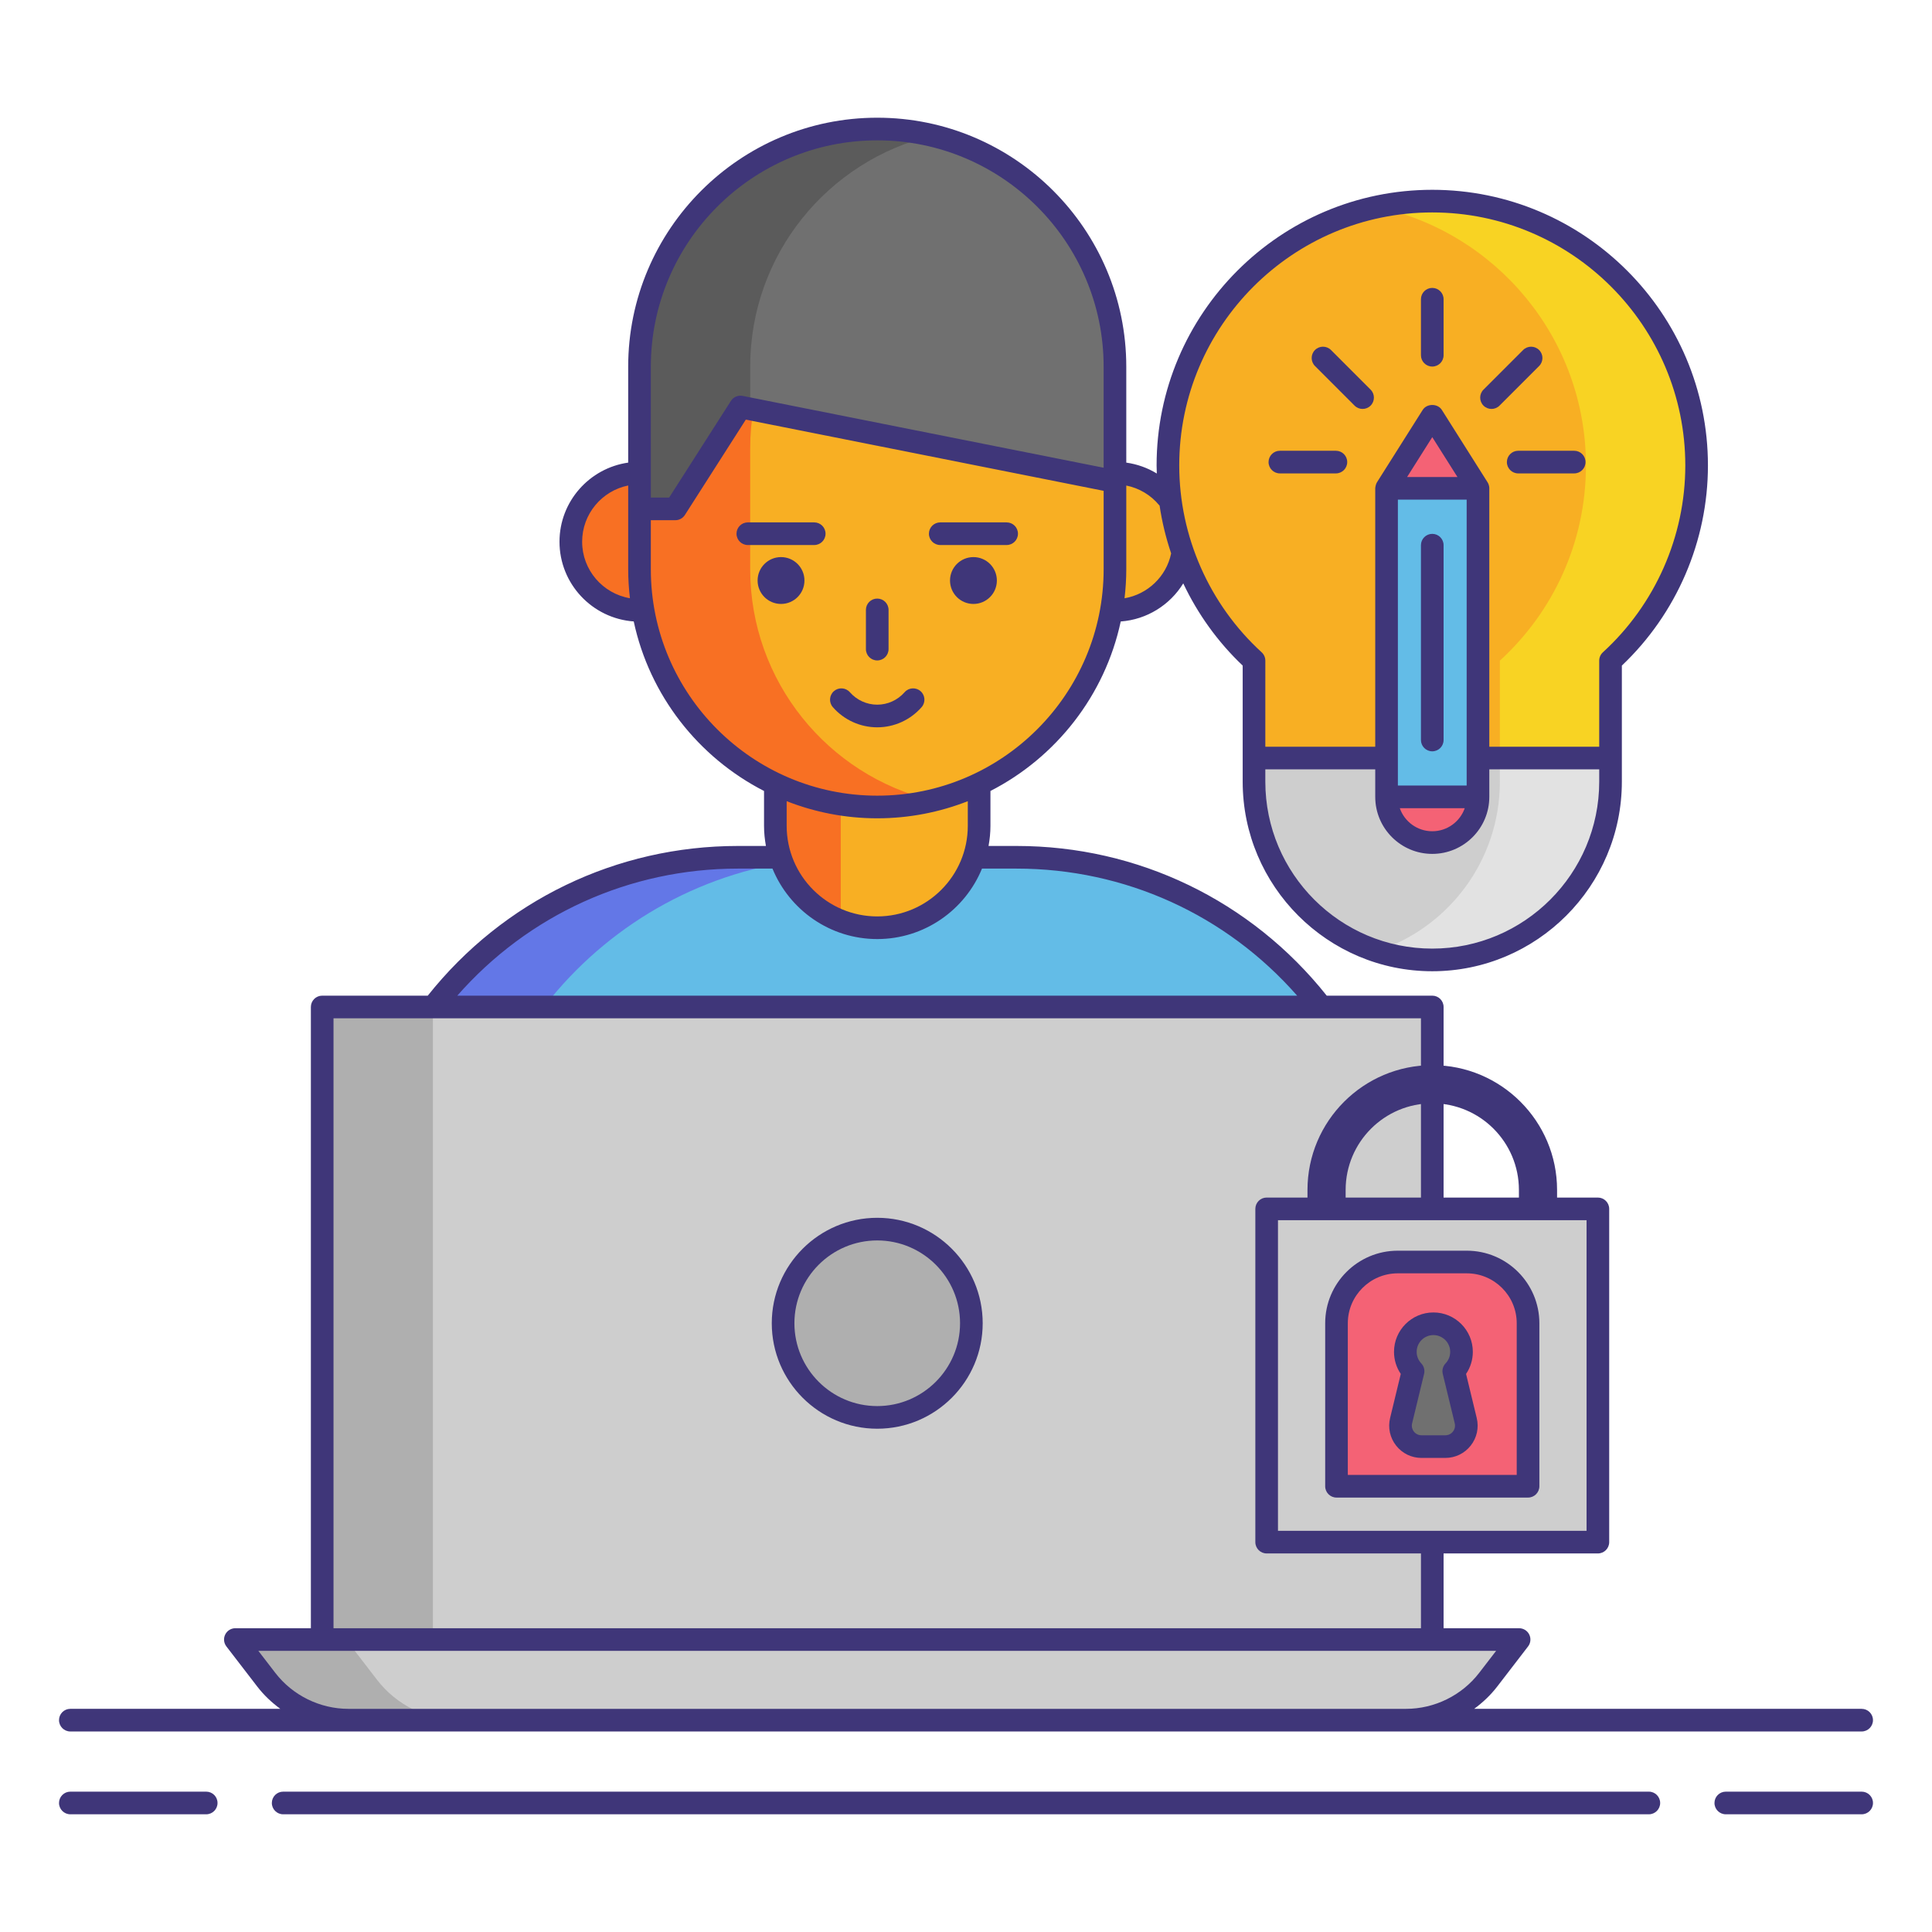
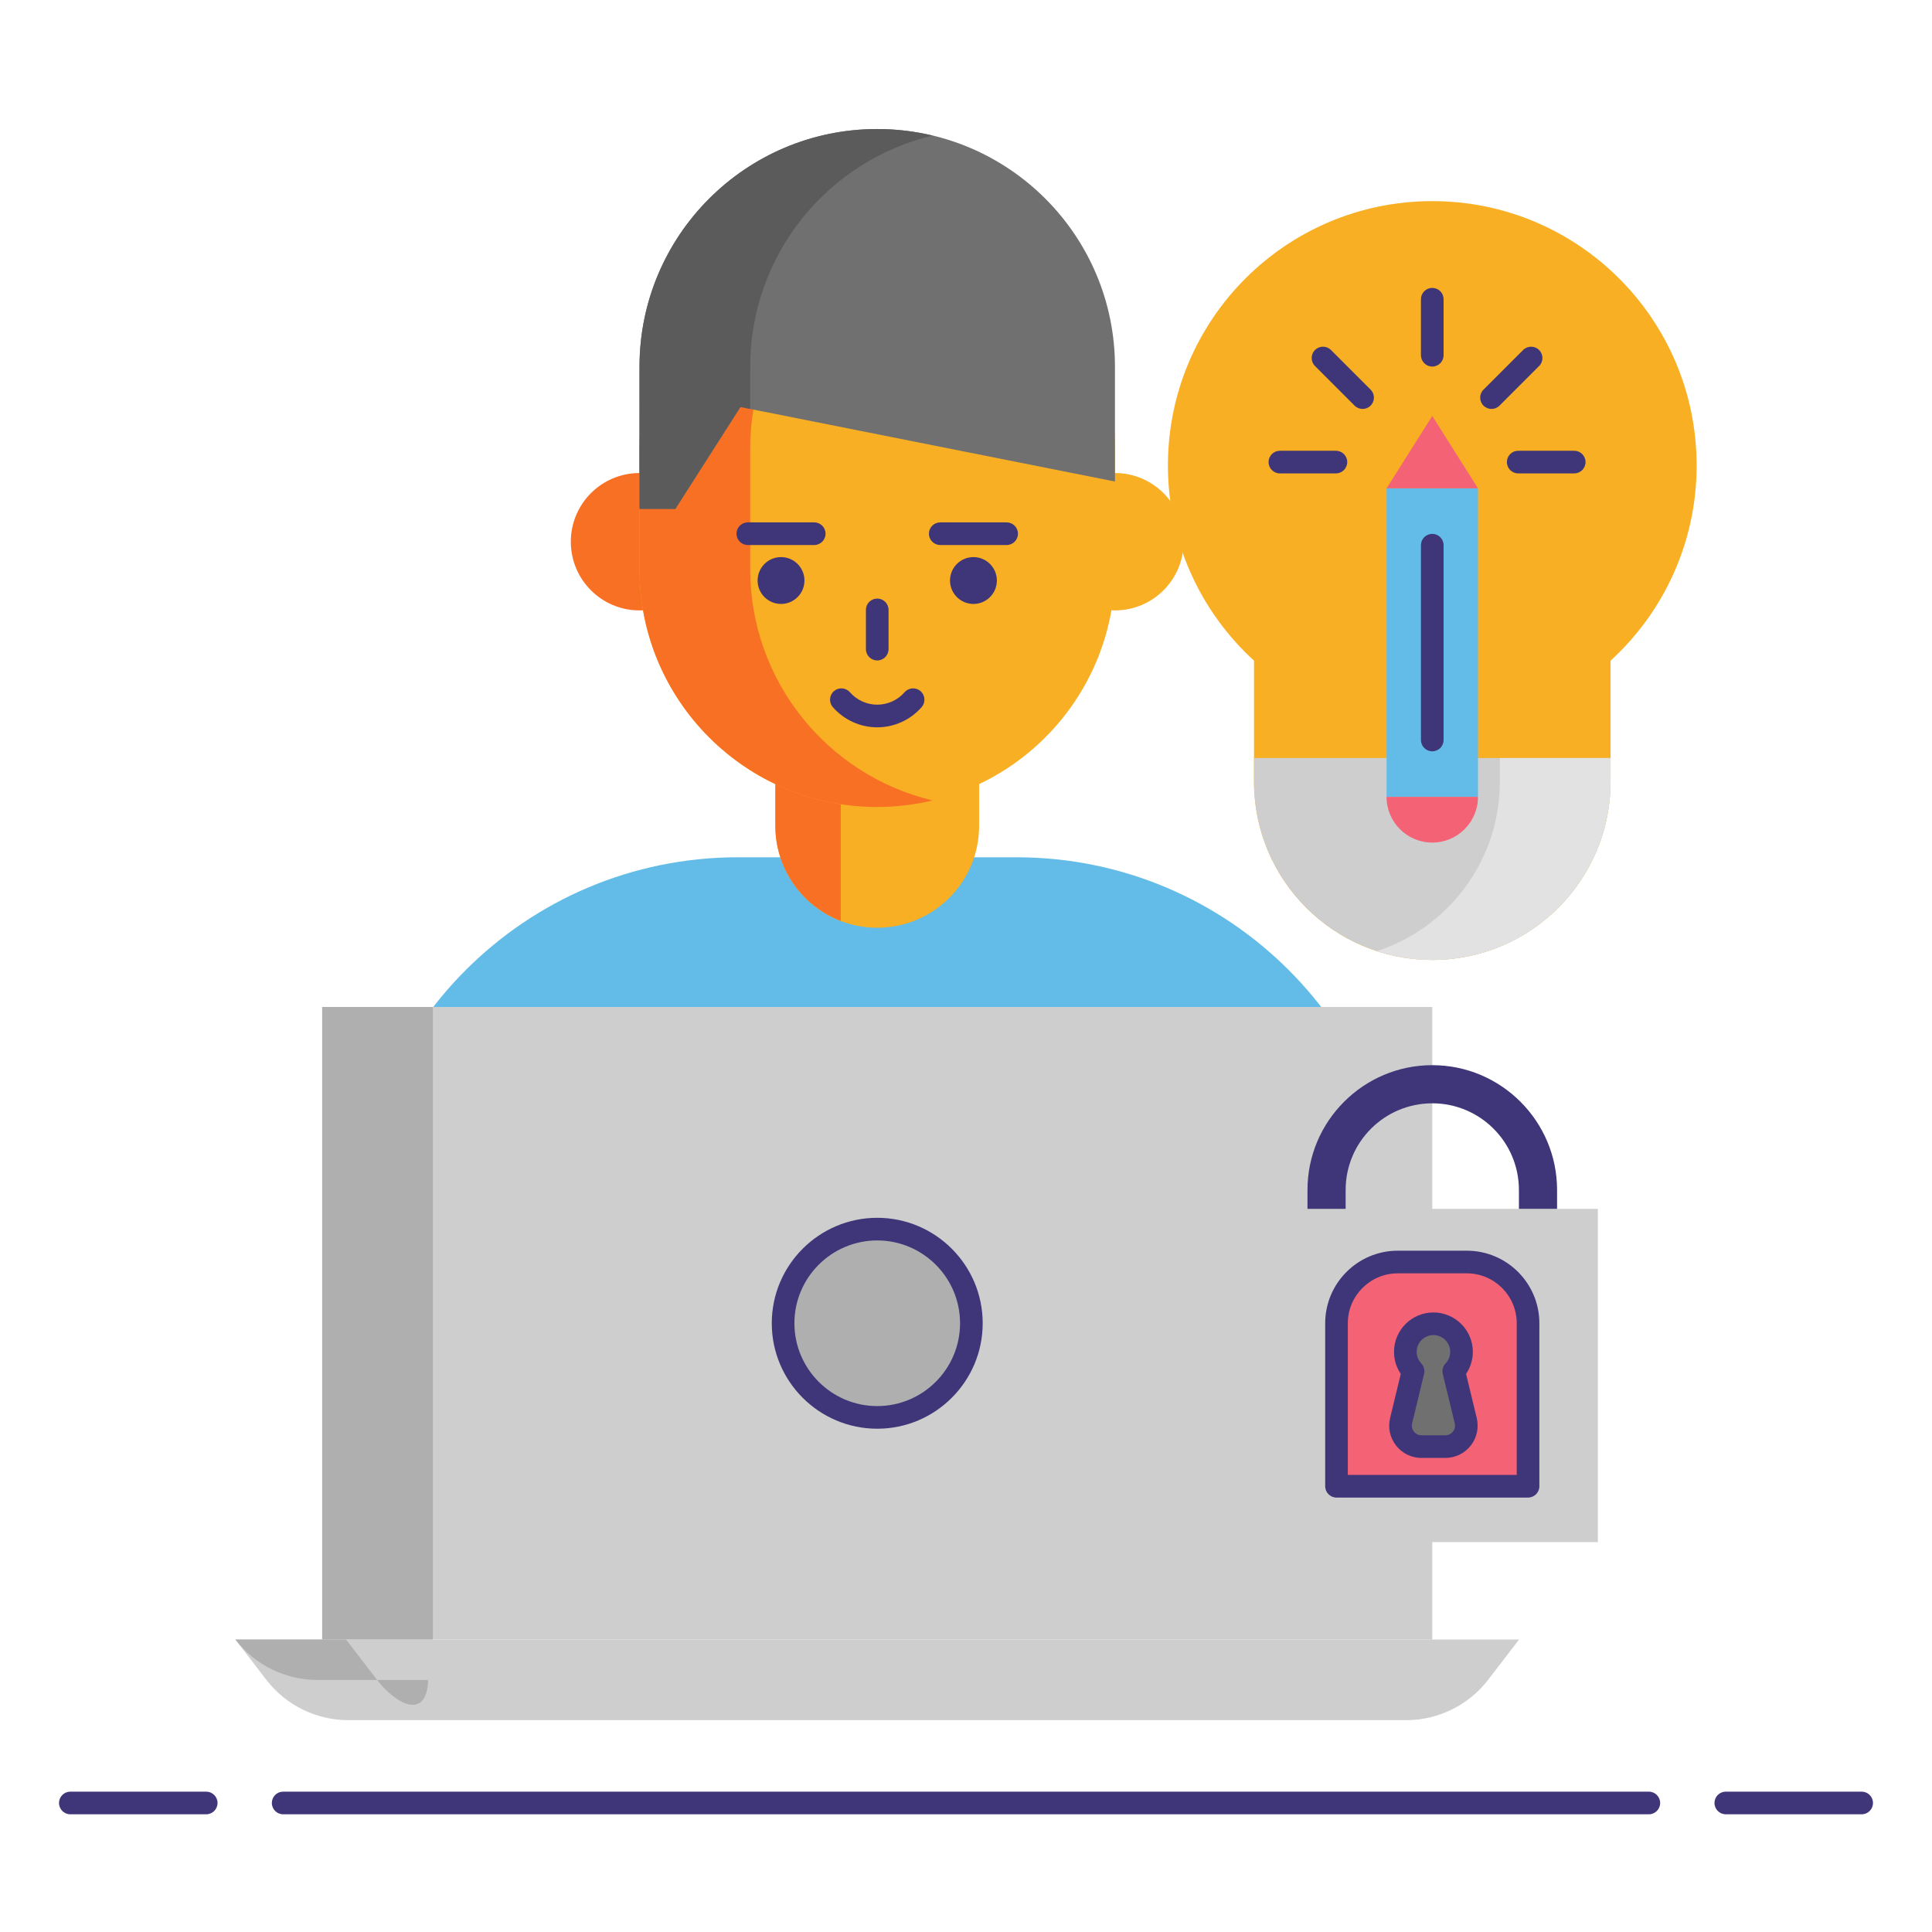
<svg xmlns="http://www.w3.org/2000/svg" version="1.1" id="Layer_1" x="0px" y="0px" viewBox="0 0 256 256" enable-background="new 0 0 256 256" xml:space="preserve">
  <g>
    <g>
      <g>
        <g>
          <circle fill="#F8AF23" cx="147.738" cy="71.781" r="9.101" />
          <circle fill="#F87023" cx="84.738" cy="71.781" r="9.101" />
          <path fill="#63BCE7" d="M185.694,210.584H46.782v-45.993c0-28.165,22.832-50.997,50.997-50.997h36.918      c28.165,0,50.997,22.832,50.997,50.997V210.584z" />
          <g>
-             <path fill="#6377E7" d="M112.446,113.594H97.779c-28.165,0-50.997,22.832-50.997,50.997v45.992h14.667v-45.992       C61.449,136.426,84.281,113.594,112.446,113.594z" />
-           </g>
+             </g>
          <path fill="#F8AF23" d="M116.238,122.93L116.238,122.93c-7.456,0-13.5-6.044-13.5-13.5v-11c0-7.456,6.044-13.5,13.5-13.5h0      c7.456,0,13.5,6.044,13.5,13.5v11C129.738,116.886,123.694,122.93,116.238,122.93z" />
          <path fill="#F87023" d="M102.738,98.43v11c0,5.75,3.602,10.648,8.667,12.593V85.837C106.34,87.783,102.738,92.68,102.738,98.43z      " />
          <rect x="42.692" y="133.43" fill="#CECECE" width="147.091" height="83.817" />
          <g>
            <rect x="42.692" y="133.43" fill="#AFAFAF" width="14.667" height="83.817" />
          </g>
          <path fill="#CECECE" d="M186.315,227.93H46.161c-4.26,0-8.278-1.979-10.875-5.355l-4.098-5.328h170.1l-4.098,5.328      C194.593,225.952,190.574,227.93,186.315,227.93z" />
          <g>
-             <path fill="#AFAFAF" d="M49.953,222.575l-4.098-5.328H31.188l4.098,5.328c2.597,3.376,6.615,5.355,10.875,5.355h14.667       C56.568,227.93,52.55,225.952,49.953,222.575z" />
+             <path fill="#AFAFAF" d="M49.953,222.575l-4.098-5.328H31.188c2.597,3.376,6.615,5.355,10.875,5.355h14.667       C56.568,227.93,52.55,225.952,49.953,222.575z" />
          </g>
          <path fill="#F8AF23" d="M116.238,106.93L116.238,106.93c-17.397,0-31.5-14.103-31.5-31.5v-16c0-17.397,14.103-31.5,31.5-31.5h0      c17.397,0,31.5,14.103,31.5,31.5v16C147.738,92.827,133.635,106.93,116.238,106.93z" />
          <g>
            <path fill="#F87023" d="M99.405,75.43v-16c0-14.871,10.308-27.327,24.167-30.633c-2.354-0.562-4.807-0.867-7.333-0.867h0       c-17.397,0-31.5,14.103-31.5,31.5v16c0,17.397,14.103,31.5,31.5,31.5h0c2.526,0,4.979-0.306,7.333-0.867       C109.713,102.757,99.405,90.301,99.405,75.43z" />
          </g>
          <path fill="#707070" d="M84.738,67.43h4.75l8.625-13.5l49.625,9.875V48.597c0-17.397-14.103-31.5-31.5-31.5h0      c-17.397,0-31.5,14.103-31.5,31.5V67.43z" />
          <g>
            <path fill="#5B5B5B" d="M123.571,17.964c-2.354-0.562-4.807-0.867-7.333-0.867h0c-17.397,0-31.5,14.103-31.5,31.5V67.43h4.75       l8.625-13.5l1.292,0.257v-5.59C99.405,33.726,109.713,21.27,123.571,17.964z" />
          </g>
          <g>
            <circle fill="#3F3679" cx="103.49" cy="76.922" r="3.104" />
            <circle fill="#3F3679" cx="128.986" cy="76.922" r="3.104" />
          </g>
        </g>
      </g>
      <g>
        <g>
          <path fill="#F8AF23" d="M224.812,61.678c0-19.346-15.683-35.028-35.028-35.028s-35.028,15.683-35.028,35.028      c0,10.243,4.398,19.457,11.407,25.862v16.033c0,13.046,10.576,23.622,23.622,23.622h0c13.046,0,23.622-10.576,23.622-23.622      V87.54C220.414,81.135,224.812,71.921,224.812,61.678z" />
          <g>
-             <path fill="#F8D323" d="M189.784,26.65c-2.516,0-4.968,0.271-7.333,0.775c15.824,3.372,27.695,17.424,27.695,34.253       c0,10.243-4.398,19.457-11.407,25.862v16.033c0,10.485-6.834,19.369-16.288,22.455c2.309,0.754,4.772,1.167,7.333,1.167       c13.046,0,23.622-10.576,23.622-23.622V87.54c7.009-6.405,11.407-15.62,11.407-25.862       C224.812,42.332,209.129,26.65,189.784,26.65z" />
-           </g>
+             </g>
          <path fill="#CECECE" d="M166.162,103.573c0,13.046,10.576,23.622,23.622,23.622h0c13.046,0,23.622-10.576,23.622-23.622v-3.131      h-47.243V103.573z" />
          <g>
            <path fill="#E2E2E2" d="M198.739,100.443v3.131c0,10.485-6.834,19.369-16.288,22.455c2.309,0.754,4.772,1.167,7.333,1.167h0       c13.046,0,23.622-10.576,23.622-23.622v-3.131H198.739z" />
          </g>
        </g>
        <g>
          <rect x="183.727" y="64.705" fill="#63BCE7" width="12.114" height="40.883" />
          <path fill="#F46275" d="M195.84,105.588c0,3.345-2.712,6.057-6.057,6.057c-3.345,0-6.057-2.712-6.057-6.057H195.84z" />
          <polygon fill="#F46275" points="183.727,64.705 189.784,55.115 195.84,64.705     " />
        </g>
      </g>
      <circle fill="#AFAFAF" cx="116.238" cy="175.339" r="12.474" />
    </g>
    <g>
      <rect x="167.839" y="160.183" fill="#CECECE" width="43.889" height="44.157" />
      <path fill="#3F3679" d="M206.32,157.676c0-9.118-7.418-16.536-16.536-16.536c-9.118,0-16.536,7.418-16.536,16.536v2.507h5.056    v-2.507c0-6.34,5.14-11.48,11.48-11.48c6.34,0,11.48,5.14,11.48,11.48v2.507h5.056V157.676z" />
      <g>
        <path fill="#F46275" d="M194.358,167.223h-9.148c-4.483,0-8.117,3.634-8.117,8.117v21.594h25.383v-21.594     C202.475,170.857,198.841,167.223,194.358,167.223z" />
        <g>
          <path fill="#707070" d="M194.218,188.247l-1.587-6.555l0,0c0.636-0.668,1.027-1.57,1.027-2.565c0-2.055-1.666-3.721-3.721-3.721      c-2.055,0-3.721,1.666-3.721,3.721c0,0.995,0.391,1.897,1.027,2.565l-1.587,6.555c-0.424,1.751,0.902,3.436,2.703,3.436h1.578      h1.578C193.315,191.683,194.641,189.997,194.218,188.247z" />
          <g>
            <path fill="#3F3679" d="M27.323,237.403H9.32c-0.828,0-1.5,0.671-1.5,1.5s0.672,1.5,1.5,1.5h18.003c0.828,0,1.5-0.671,1.5-1.5       S28.151,237.403,27.323,237.403z" />
            <path fill="#3F3679" d="M246.68,237.403h-18.003c-0.828,0-1.5,0.671-1.5,1.5s0.672,1.5,1.5,1.5h18.003       c0.828,0,1.5-0.671,1.5-1.5S247.508,237.403,246.68,237.403z" />
            <path fill="#3F3679" d="M218.479,237.403H37.521c-0.828,0-1.5,0.671-1.5,1.5s0.672,1.5,1.5,1.5h180.959       c0.828,0,1.5-0.671,1.5-1.5S219.308,237.403,218.479,237.403z" />
-             <path fill="#3F3679" d="M9.32,229.43h36.841h140.153h60.365c0.828,0,1.5-0.671,1.5-1.5s-0.672-1.5-1.5-1.5h-51.345       c1.135-0.834,2.173-1.808,3.044-2.94l4.099-5.328c0.349-0.453,0.41-1.064,0.157-1.577c-0.252-0.513-0.774-0.837-1.346-0.837       h-10.005v-9.908h20.445c0.828,0,1.5-0.671,1.5-1.5v-44.157c0-0.829-0.672-1.5-1.5-1.5h-20.445V133.43       c0-0.829-0.672-1.5-1.5-1.5h-13.985c-10.03-12.606-25.008-19.836-41.101-19.836h-3.71c0.156-0.866,0.251-1.754,0.251-2.664       v-4.621c8.694-4.457,15.164-12.655,17.264-22.46c3.455-0.251,6.526-2.182,8.284-5.047c1.918,4.05,4.57,7.757,7.875,10.891       v15.38c0,13.852,11.27,25.122,25.121,25.122c13.853,0,25.122-11.27,25.122-25.122v-15.38       c7.257-6.88,11.406-16.505,11.406-26.515c0-20.142-16.387-36.528-36.528-36.528s-36.528,16.387-36.528,36.528       c0,0.356,0.017,0.71,0.028,1.066c-1.227-0.754-2.603-1.24-4.044-1.445V59.43V48.597c0-18.196-14.804-33-33-33s-33,14.804-33,33       V59.43v1.869c-5.136,0.733-9.102,5.148-9.102,10.482c0,5.587,4.348,10.168,9.836,10.563c2.099,9.808,8.57,18.007,17.266,22.465       v4.621c0,0.91,0.095,1.798,0.251,2.664h-3.71c-16.097,0-31.068,7.229-41.098,19.836H42.692c-0.828,0-1.5,0.671-1.5,1.5v82.317       H31.188c-0.571,0-1.093,0.325-1.346,0.837s-0.191,1.124,0.156,1.577l4.099,5.328c0.871,1.133,1.909,2.106,3.044,2.94H9.32       c-0.828,0-1.5,0.671-1.5,1.5S8.492,229.43,9.32,229.43z M210.229,202.84h-40.89v-41.157h40.89V202.84z M189.783,125.695       c-12.197,0-22.121-9.924-22.121-22.122v-1.63h14.564v3.645c0,4.167,3.39,7.557,7.557,7.557s7.558-3.39,7.558-7.557v-3.645       h14.564v1.63C211.905,115.771,201.981,125.695,189.783,125.695z M194.341,104.088h-9.114V66.205h9.114V104.088z        M194.087,107.088c-0.621,1.778-2.316,3.057-4.304,3.057s-3.682-1.279-4.303-3.057H194.087z M186.448,63.205l3.335-5.281       l3.336,5.281H186.448z M189.783,28.149c18.487,0,33.528,15.041,33.528,33.528c0,9.392-3.979,18.415-10.918,24.755       c-0.312,0.284-0.488,0.686-0.488,1.107v11.403h-14.564V64.705c0-0.009,0.016-0.417-0.231-0.801l-6.058-9.59       c-0.551-0.87-1.986-0.871-2.537,0l-6.057,9.59c-0.208,0.347-0.231,0.792-0.231,0.801v34.238h-14.564V87.54       c0-0.421-0.177-0.823-0.488-1.107c-6.939-6.341-10.919-15.364-10.919-24.755C156.255,43.19,171.296,28.149,189.783,28.149z        M153.6,66.942c0.016,0.019,0.036,0.032,0.052,0.051c0.32,2.159,0.836,4.277,1.53,6.333c-0.636,3.09-3.136,5.43-6.175,5.948       c0.147-1.262,0.231-2.542,0.231-3.843V64.336C150.933,64.676,152.474,65.58,153.6,66.942z M86.238,48.597       c0-16.542,13.458-30,30-30s30,13.458,30,30V59.43v2.547l-47.832-9.518c-0.608-0.122-1.225,0.144-1.557,0.664L88.667,65.93       h-2.429v-6.5V48.597z M77.137,71.781c0-3.678,2.626-6.752,6.102-7.451v3.1v8c0,1.299,0.084,2.578,0.23,3.838       C79.881,78.661,77.137,75.539,77.137,71.781z M86.238,75.43v-6.5h3.25c0.512,0,0.988-0.261,1.264-0.692l8.073-12.636       l47.413,9.435V75.43c0,16.542-13.458,30-30,30S86.238,91.972,86.238,75.43z M116.238,108.43c4.233,0,8.278-0.81,12-2.269v3.269       c0,6.617-5.383,12-12,12s-12-5.383-12-12v-3.269C107.96,107.62,112.005,108.43,116.238,108.43z M97.779,115.094h4.578       c2.24,5.47,7.614,9.336,13.881,9.336s11.641-3.866,13.881-9.336h4.578c14.357,0,27.768,6.11,37.181,16.836H60.594       C70.008,121.202,83.417,115.094,97.779,115.094z M44.192,134.93h144.091v23.753h-20.444c-0.828,0-1.5,0.671-1.5,1.5v44.157       c0,0.829,0.672,1.5,1.5,1.5h20.444v9.908H44.192V134.93z M36.476,221.661l-2.241-2.913h8.458h147.091h8.458L196,221.661       c-2.296,2.987-5.917,4.77-9.686,4.77H46.161C42.394,226.43,38.772,224.647,36.476,221.661z" />
            <path fill="#3F3679" d="M116.238,87.511c0.828,0,1.5-0.671,1.5-1.5v-5.197c0-0.829-0.672-1.5-1.5-1.5s-1.5,0.671-1.5,1.5v5.197       C114.738,86.84,115.41,87.511,116.238,87.511z" />
            <path fill="#3F3679" d="M122.12,93.701c0.546-0.623,0.484-1.57-0.139-2.117c-0.624-0.548-1.571-0.484-2.117,0.138       c-0.92,1.049-2.242,1.651-3.626,1.651c-1.385,0-2.706-0.602-3.626-1.65c-0.547-0.623-1.492-0.686-2.117-0.139       c-0.622,0.546-0.685,1.494-0.139,2.117c1.489,1.699,3.633,2.673,5.882,2.673C118.486,96.374,120.63,95.399,122.12,93.701z" />
            <path fill="#3F3679" d="M107.889,69.219h-8.798c-0.828,0-1.5,0.671-1.5,1.5s0.672,1.5,1.5,1.5h8.798c0.828,0,1.5-0.671,1.5-1.5       S108.717,69.219,107.889,69.219z" />
            <path fill="#3F3679" d="M124.587,72.219h8.798c0.828,0,1.5-0.671,1.5-1.5s-0.672-1.5-1.5-1.5h-8.798       c-0.828,0-1.5,0.671-1.5,1.5S123.759,72.219,124.587,72.219z" />
            <path fill="#3F3679" d="M189.783,99.554c0.828,0,1.5-0.671,1.5-1.5V72.239c0-0.829-0.672-1.5-1.5-1.5s-1.5,0.671-1.5,1.5       v25.815C188.283,98.882,188.955,99.554,189.783,99.554z" />
            <path fill="#3F3679" d="M189.783,48.57c0.828,0,1.5-0.671,1.5-1.5v-7.421c0-0.829-0.672-1.5-1.5-1.5s-1.5,0.671-1.5,1.5v7.421       C188.283,47.898,188.955,48.57,189.783,48.57z" />
            <path fill="#3F3679" d="M169.591,62.728h7.422c0.828,0,1.5-0.671,1.5-1.5s-0.672-1.5-1.5-1.5h-7.422       c-0.828,0-1.5,0.671-1.5,1.5S168.763,62.728,169.591,62.728z" />
            <path fill="#3F3679" d="M199.67,61.228c0,0.829,0.672,1.5,1.5,1.5h7.421c0.828,0,1.5-0.671,1.5-1.5s-0.672-1.5-1.5-1.5h-7.421       C200.342,59.728,199.67,60.399,199.67,61.228z" />
            <path fill="#3F3679" d="M179.489,53.747c0.293,0.293,0.677,0.439,1.061,0.439s0.768-0.146,1.061-0.439       c0.586-0.585,0.586-1.535,0-2.121l-5.247-5.248c-0.586-0.586-1.535-0.586-2.121,0c-0.586,0.585-0.586,1.535,0,2.121       L179.489,53.747z" />
            <path fill="#3F3679" d="M197.632,54.187c0.384,0,0.768-0.146,1.061-0.439l5.248-5.248c0.586-0.585,0.586-1.535,0-2.121       s-1.535-0.586-2.121,0l-5.248,5.248c-0.586,0.585-0.586,1.535,0,2.121C196.864,54.04,197.248,54.187,197.632,54.187z" />
            <path fill="#3F3679" d="M116.238,161.365c-7.705,0-13.974,6.269-13.974,13.974s6.269,13.974,13.974,13.974       s13.974-6.269,13.974-13.974S123.943,161.365,116.238,161.365z M116.238,186.313c-6.051,0-10.974-4.923-10.974-10.974       s4.923-10.974,10.974-10.974s10.974,4.923,10.974,10.974S122.289,186.313,116.238,186.313z" />
            <path fill="#3F3679" d="M177.093,198.435h25.382c0.828,0,1.5-0.671,1.5-1.5V175.34c0-5.303-4.314-9.617-9.617-9.617h-9.147       c-5.303,0-9.617,4.314-9.617,9.617v21.594C175.593,197.763,176.265,198.435,177.093,198.435z M178.593,175.34       c0-3.649,2.969-6.617,6.617-6.617h9.147c3.648,0,6.617,2.968,6.617,6.617v20.094h-22.382V175.34z" />
            <path fill="#3F3679" d="M194.261,182.052c0.582-0.858,0.896-1.871,0.896-2.925c0-2.879-2.343-5.221-5.222-5.221       s-5.221,2.342-5.221,5.221c0,1.054,0.313,2.067,0.896,2.925l-1.414,5.842c-0.311,1.284-0.021,2.617,0.797,3.655       c0.816,1.038,2.043,1.634,3.364,1.634h3.156c1.322,0,2.549-0.596,3.365-1.634c0.817-1.039,1.107-2.371,0.797-3.655       L194.261,182.052z M192.521,189.694c-0.244,0.311-0.612,0.489-1.008,0.489h-3.156c-0.396,0-0.763-0.178-1.007-0.489       c-0.244-0.311-0.331-0.709-0.238-1.094l1.587-6.555c0.12-0.496-0.021-1.018-0.372-1.388c-0.395-0.415-0.612-0.958-0.612-1.53       c0-1.225,0.996-2.221,2.221-2.221s2.222,0.997,2.222,2.221c0,0.571-0.218,1.115-0.613,1.53       c-0.352,0.37-0.492,0.892-0.372,1.388l1.588,6.555C192.853,188.984,192.766,189.383,192.521,189.694z" />
          </g>
        </g>
      </g>
    </g>
  </g>
</svg>